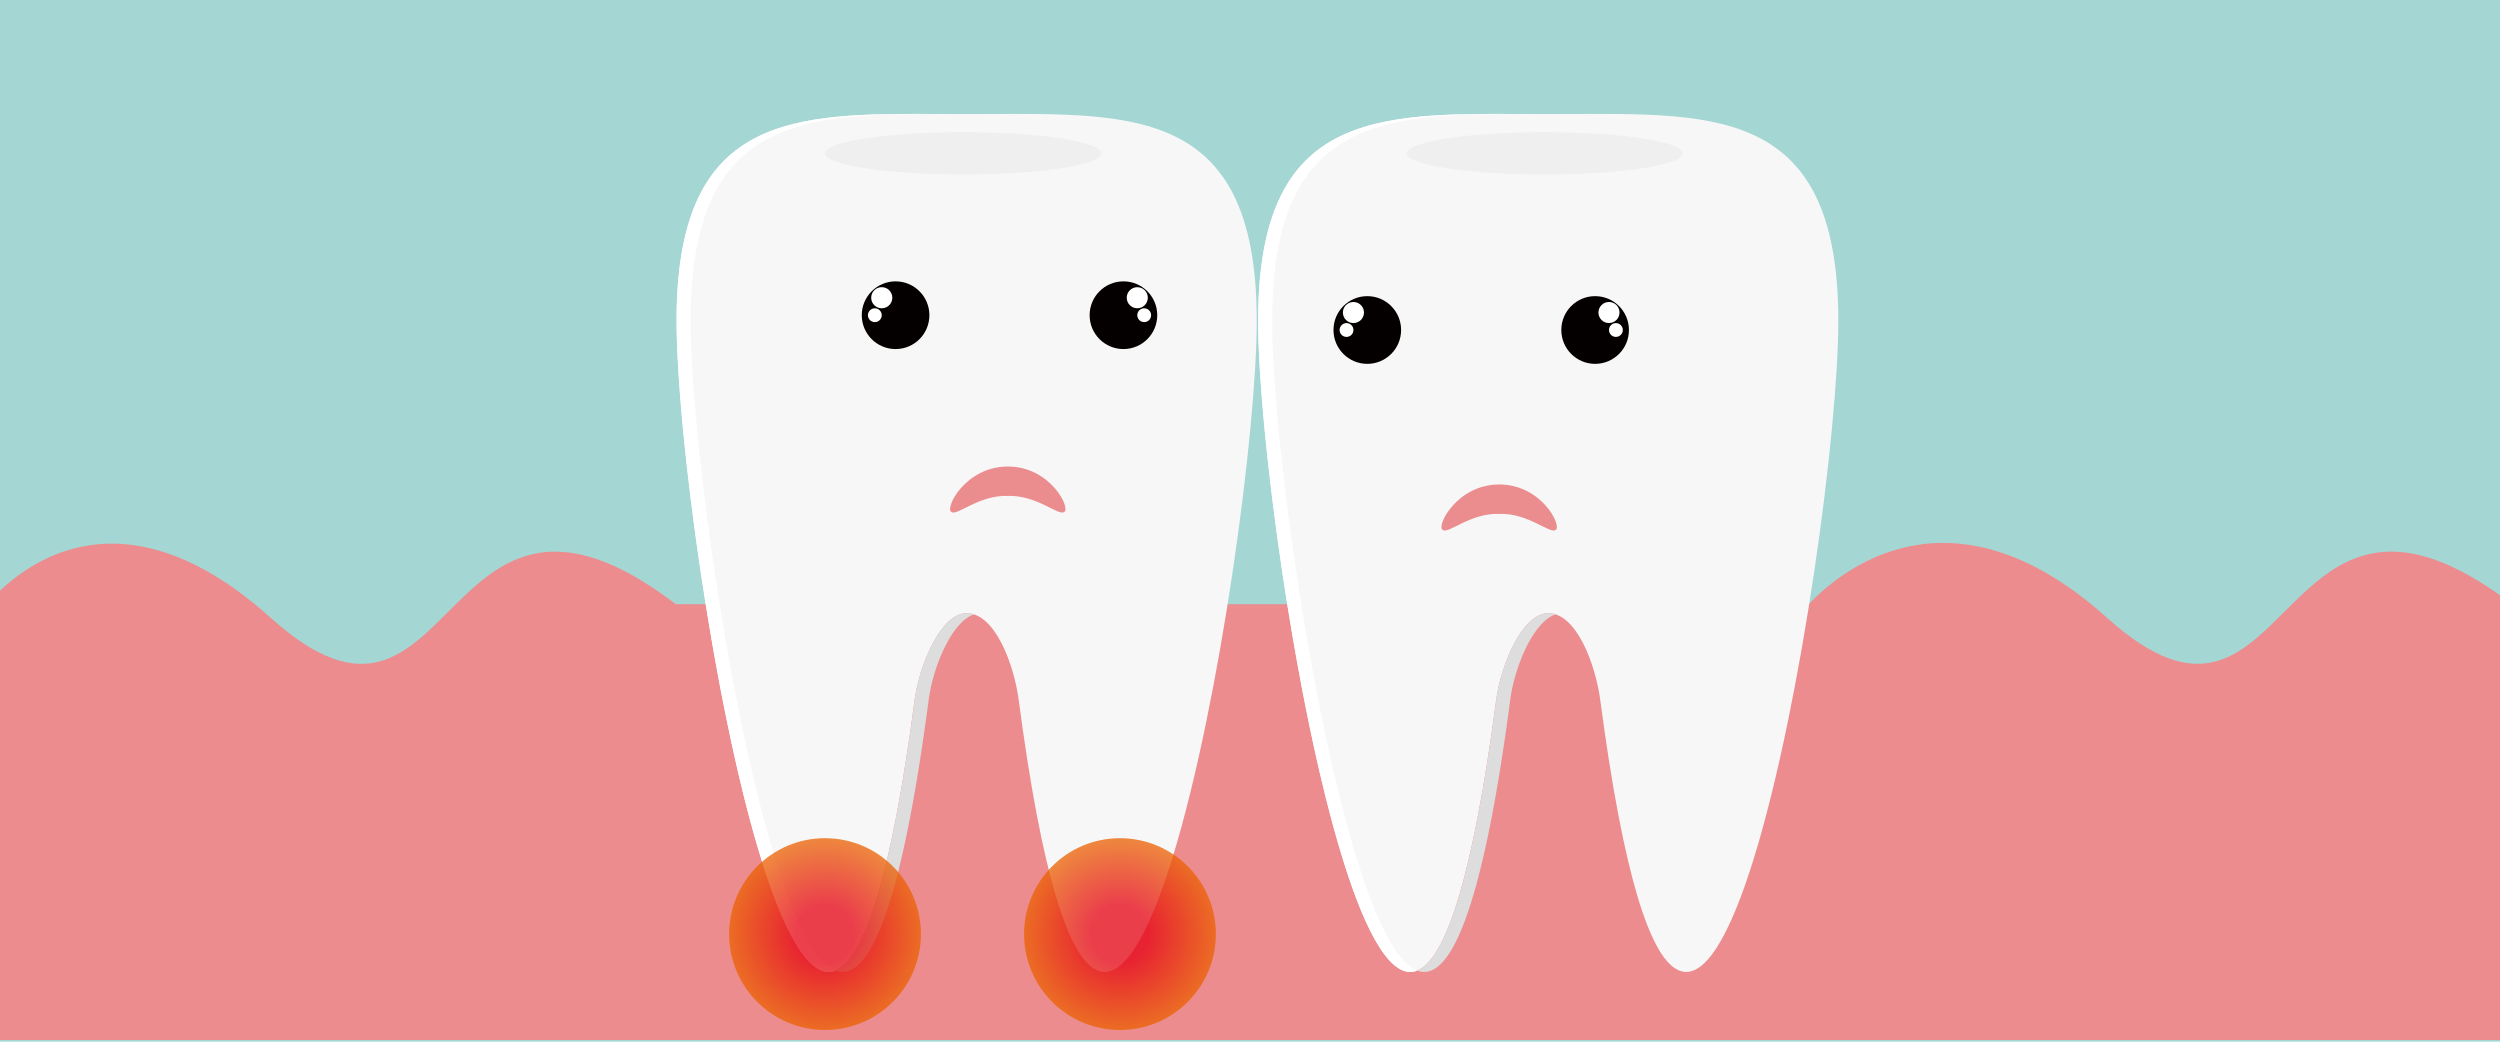
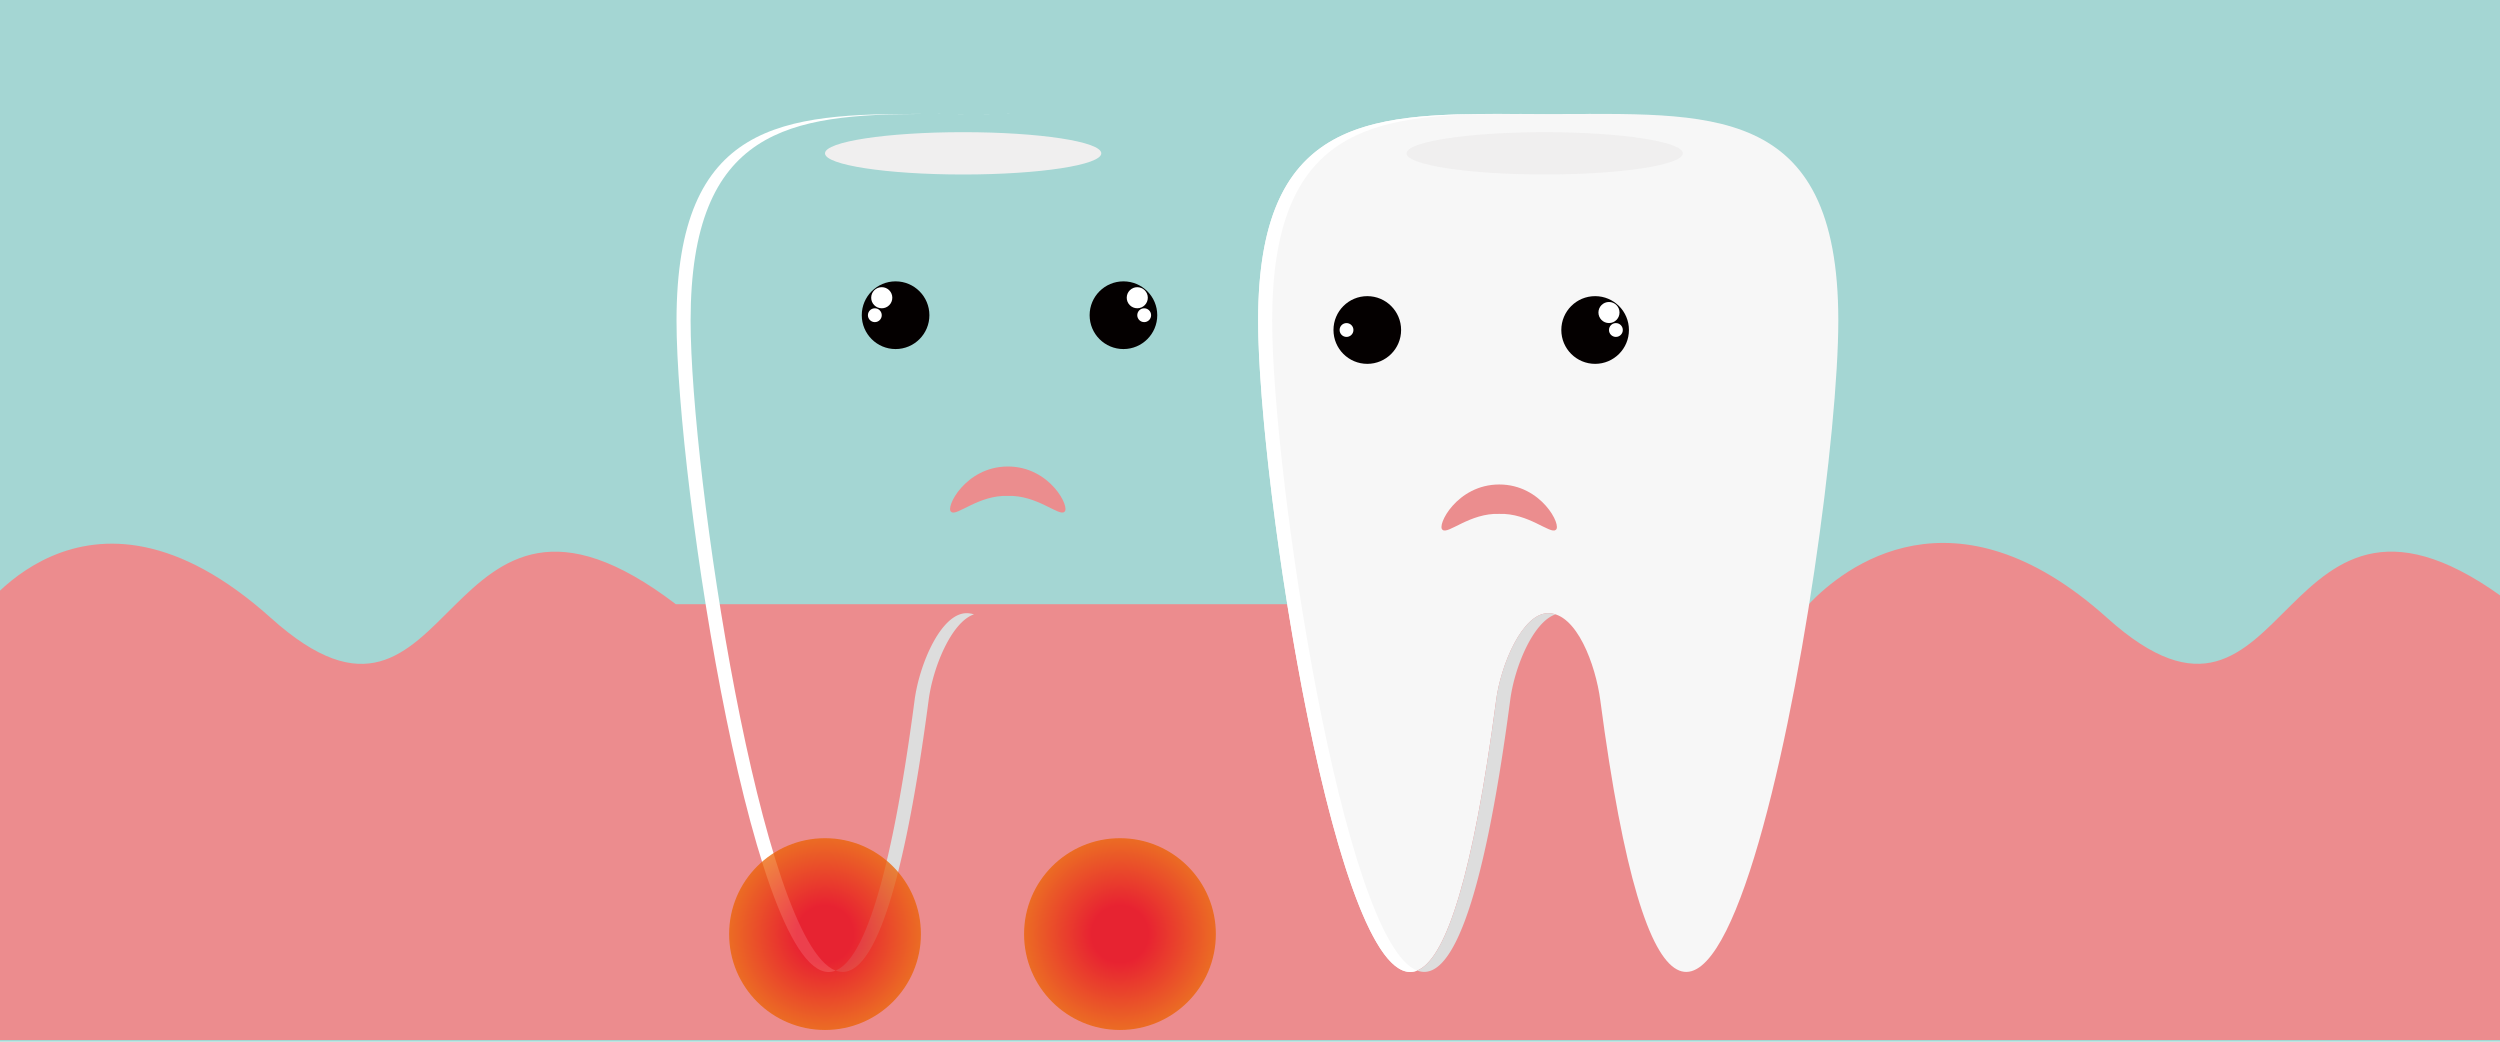
<svg xmlns="http://www.w3.org/2000/svg" xmlns:xlink="http://www.w3.org/1999/xlink" id="レイヤー_1" data-name="レイヤー 1" viewBox="0 0 1200 500">
  <defs>
    <style>.cls-1{fill:#a4d6d3;}.cls-2{fill:#ec8c8e;}.cls-3{fill:#f7f7f7;}.cls-4{fill:#040000;}.cls-5{fill:#fff;}.cls-6{fill:#f0efef;}.cls-7{fill:#ddd;}.cls-8{fill:#eb8d8e;}.cls-10,.cls-9{opacity:0.75;}.cls-9{fill:url(#名称未設定グラデーション_7);}.cls-10{fill:url(#名称未設定グラデーション_7-2);}</style>
    <radialGradient id="名称未設定グラデーション_7" cx="396.01" cy="448.36" r="46.03" gradientUnits="userSpaceOnUse">
      <stop offset="0.3" stop-color="#e60012" />
      <stop offset="1" stop-color="#eb6100" />
    </radialGradient>
    <radialGradient id="名称未設定グラデーション_7-2" cx="537.58" cy="448.36" r="46.03" xlink:href="#名称未設定グラデーション_7" />
  </defs>
  <title>dentistry06</title>
  <rect class="cls-1" x="-15.64" y="-11" width="1225.72" height="512.05" />
  <path class="cls-1" d="M584.08,18.62,677,18.45S648.37,69,647.19,64.71s-9.62-22.9-9.62-22.9L622.62,73.39,608.71,46,590.06,61.86Z" />
  <path class="cls-2" d="M1011.44,296.61C937.75,230.41,885,272.4,868.2,290H324.38c-114.89-87.56-104.16,87.67-194.33,6.64s-142.57,1.31-142.57,1.31l.14,201.25H1205.77V290C1090.88,202.41,1101.61,377.64,1011.44,296.61Z" />
  <path class="cls-3" d="M743.13,54.76c-76.9,0-139.23-6.42-139.23,99.14S673.51,674.61,718.14,336.1c2.25-17,12.6-41.77,25-41.77,13.67,0,22.74,24.74,25,41.77,44.63,338.51,114.25-76.64,114.25-182.21S820,54.76,743.13,54.76Z" />
  <ellipse class="cls-4" cx="765.66" cy="158.4" rx="16.23" ry="16.25" />
  <circle class="cls-5" cx="772.31" cy="150.01" r="5.06" />
  <circle class="cls-5" cx="775.63" cy="158.4" r="3.32" />
  <ellipse class="cls-4" cx="656.3" cy="158.4" rx="16.23" ry="16.25" />
-   <circle class="cls-5" cx="649.65" cy="150.01" r="5.06" />
  <circle class="cls-5" cx="646.33" cy="158.4" r="3.32" />
  <ellipse class="cls-6" cx="741.47" cy="73.6" rx="66.31" ry="10.16" />
  <path class="cls-5" d="M610.64,153.9c0-92.6,48-99,111.66-99.21-67-.17-118.4,3.37-118.4,99.21,0,78.34,38.34,327.19,76.36,312C644.58,452.2,610.64,227.6,610.64,153.9Z" />
  <path class="cls-5" d="M770.7,54.68c-7.85,0-15.93.05-24.2.07h3.37C757,54.76,763.91,54.7,770.7,54.68Z" />
  <path class="cls-5" d="M746.5,54.75c-8.27,0-16.35-.09-24.2-.07,6.8,0,13.75.07,20.83.07Z" />
  <path class="cls-7" d="M718.14,336.1c-11.5,87.29-24.68,124.47-37.88,129.76,15.42,5.9,31.16-27.6,44.63-129.76,2-15.54,10.83-37.45,21.76-41.21a11.53,11.53,0,0,0-3.51-.56C730.74,294.33,720.38,319.07,718.14,336.1Z" />
  <path class="cls-8" d="M692.48,254.34c-3.15-1.76,6.74-21.76,27.13-21.79s30.28,20,27.13,21.79c-2.52,2.27-13.2-8.19-27.13-7.67C705.67,246.15,695,256.61,692.48,254.34Z" />
-   <path class="cls-3" d="M464,54.76c-76.89,0-139.23-6.42-139.23,99.14S394.36,674.61,439,336.1c2.25-17,12.6-41.77,25-41.77,13.67,0,22.75,24.74,25,41.77,44.63,338.51,114.24-76.64,114.24-182.21S540.87,54.76,464,54.76Z" />
  <ellipse class="cls-4" cx="539.25" cy="151.3" rx="16.23" ry="16.25" />
  <circle class="cls-5" cx="545.89" cy="142.91" r="5.06" />
  <circle class="cls-5" cx="549.21" cy="151.3" r="3.32" />
  <ellipse class="cls-4" cx="429.88" cy="151.3" rx="16.23" ry="16.25" />
  <circle class="cls-5" cx="423.24" cy="142.91" r="5.07" />
  <circle class="cls-5" cx="419.92" cy="151.3" r="3.32" />
  <ellipse class="cls-6" cx="462.31" cy="73.6" rx="66.31" ry="10.16" />
  <path class="cls-5" d="M331.49,153.9c0-92.6,48-99,111.65-99.21-67-.17-118.41,3.37-118.41,99.21,0,78.34,38.34,327.19,76.36,312C365.42,452.2,331.49,227.6,331.49,153.9Z" />
  <path class="cls-5" d="M491.55,54.68c-7.85,0-15.94.05-24.2.07h3.37C477.8,54.76,484.76,54.7,491.55,54.68Z" />
  <path class="cls-5" d="M467.35,54.75c-8.27,0-16.35-.09-24.2-.07,6.8,0,13.75.07,20.83.07Z" />
  <path class="cls-7" d="M439,336.1c-11.51,87.29-24.68,124.47-37.89,129.76,15.42,5.9,31.17-27.6,44.63-129.76,2-15.54,10.84-37.45,21.76-41.21a11.52,11.52,0,0,0-3.52-.56C451.59,294.33,441.23,319.07,439,336.1Z" />
  <path class="cls-8" d="M456.61,245.71c-3.15-1.76,6.74-21.76,27.13-21.79s30.28,20,27.12,21.79c-2.52,2.27-13.2-8.19-27.12-7.67C469.8,237.52,459.13,248,456.61,245.71Z" />
  <circle class="cls-9" cx="396.01" cy="448.36" r="46.03" />
  <circle class="cls-10" cx="537.58" cy="448.36" r="46.03" />
</svg>